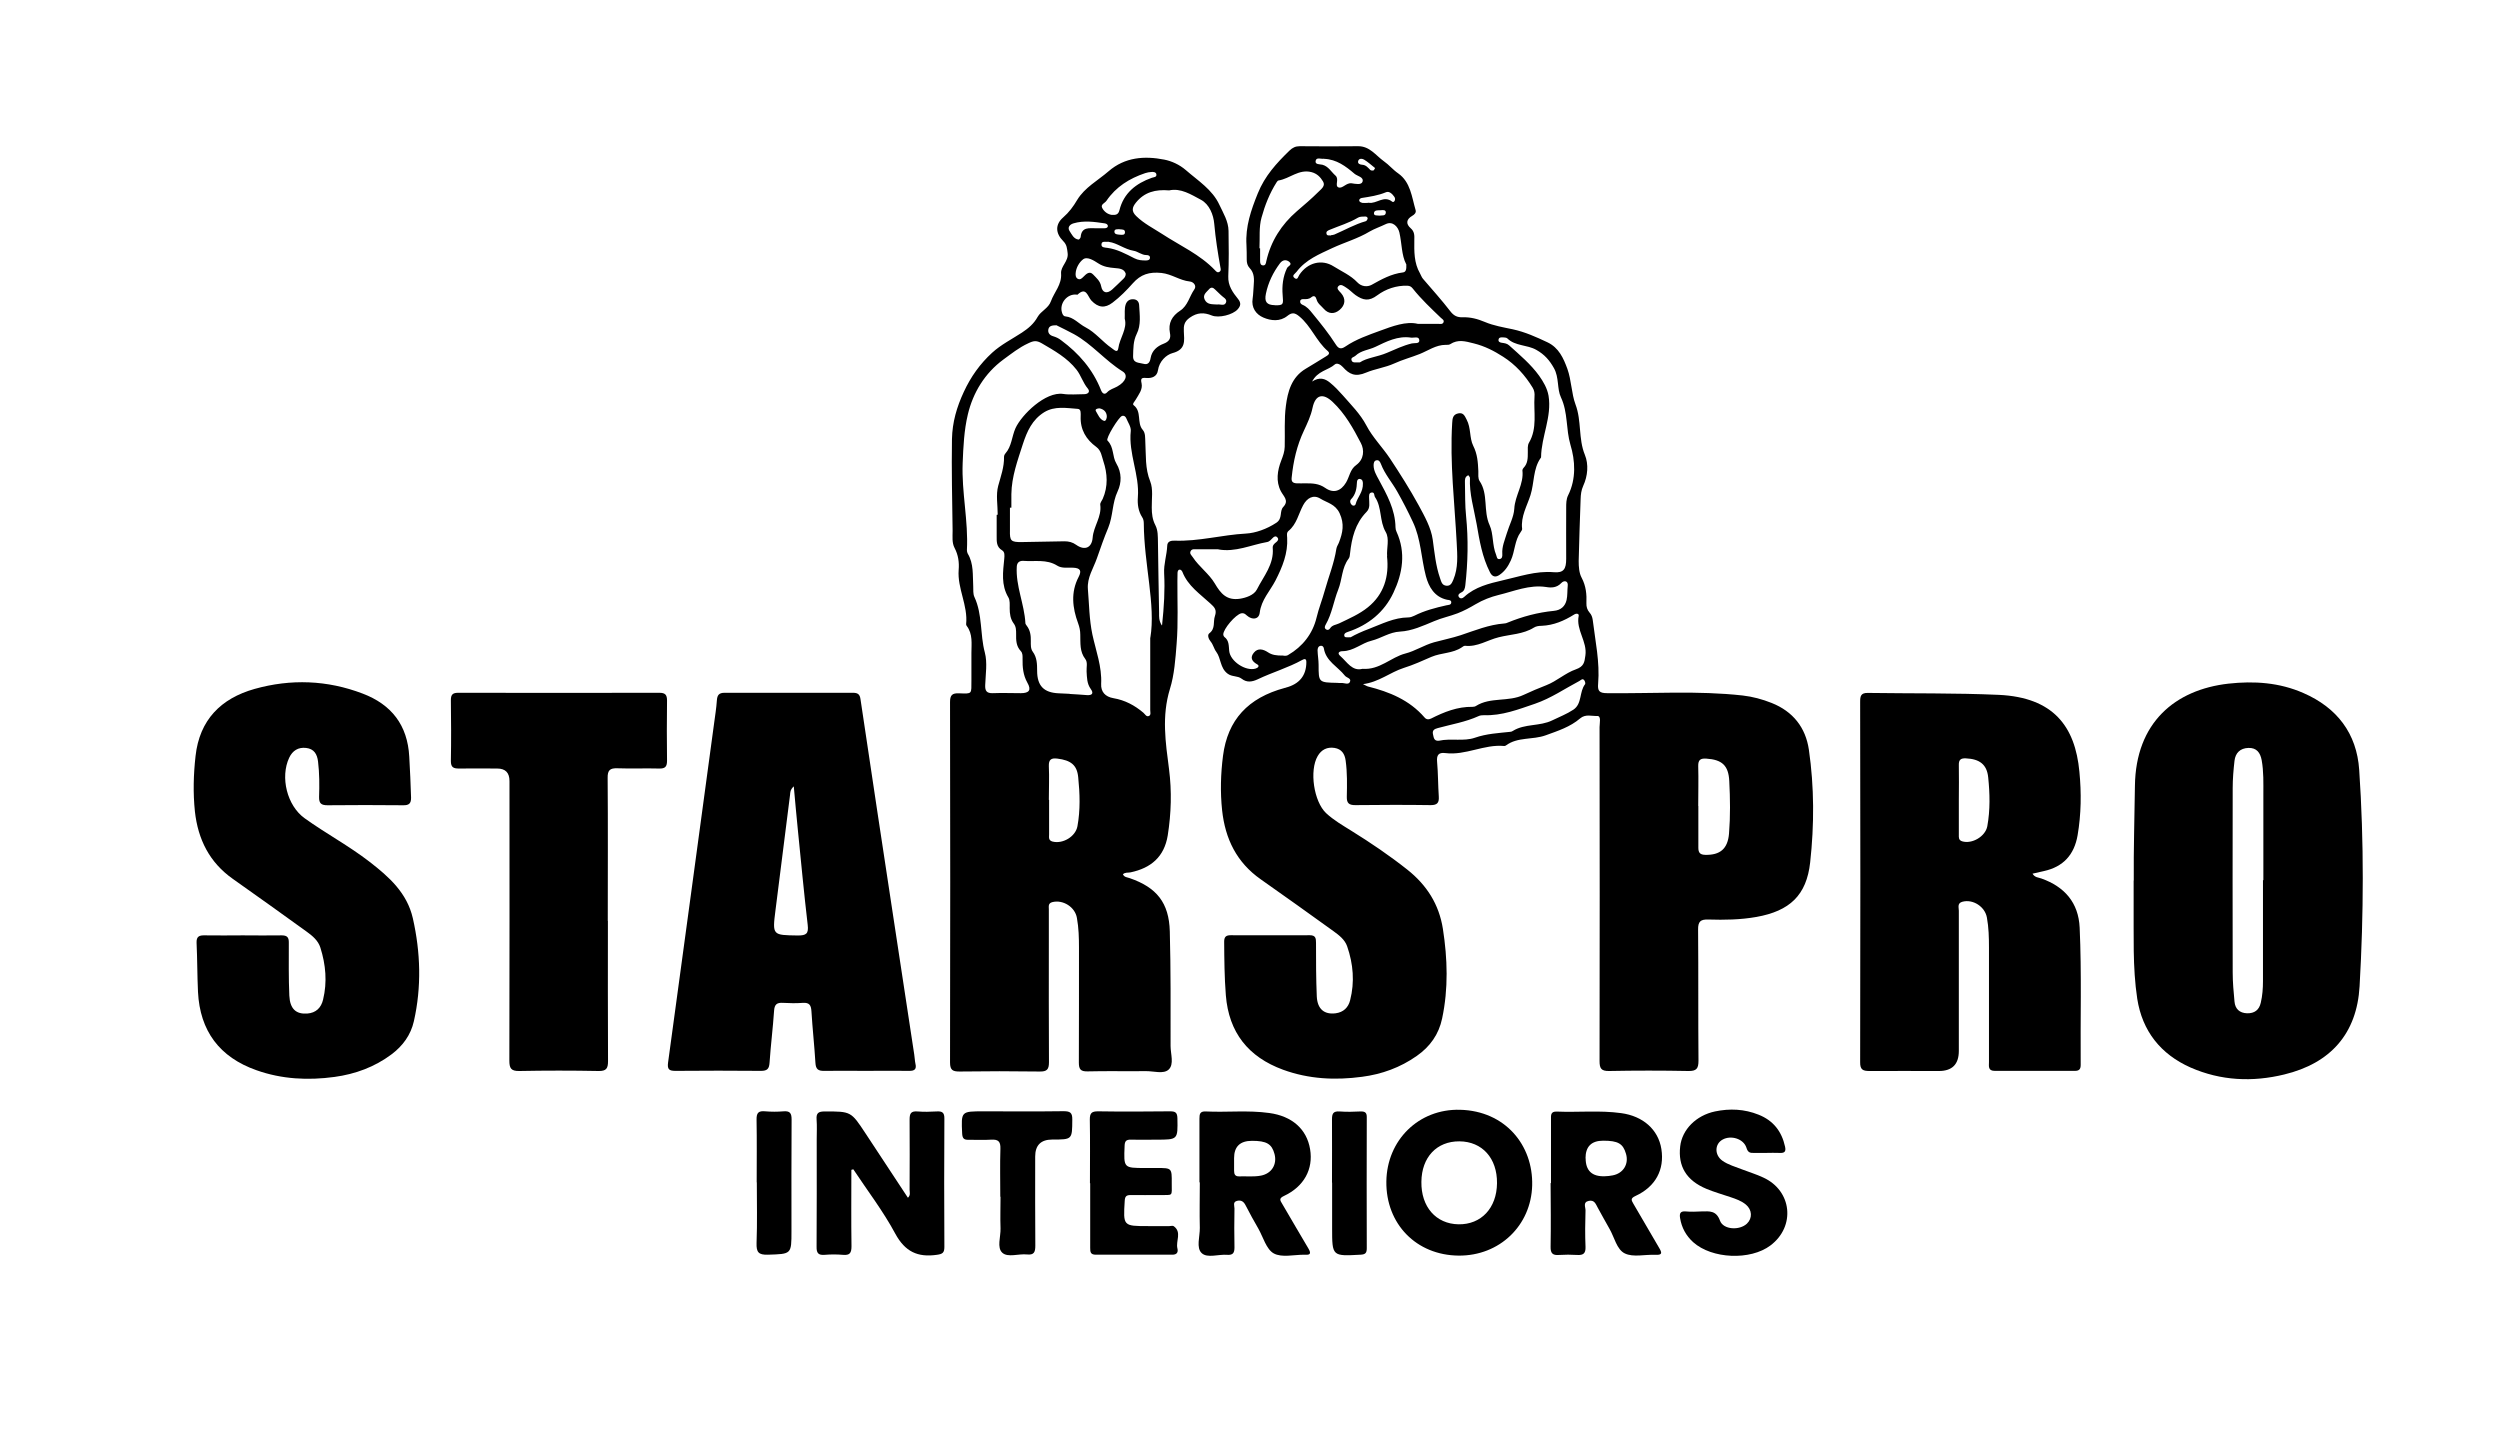
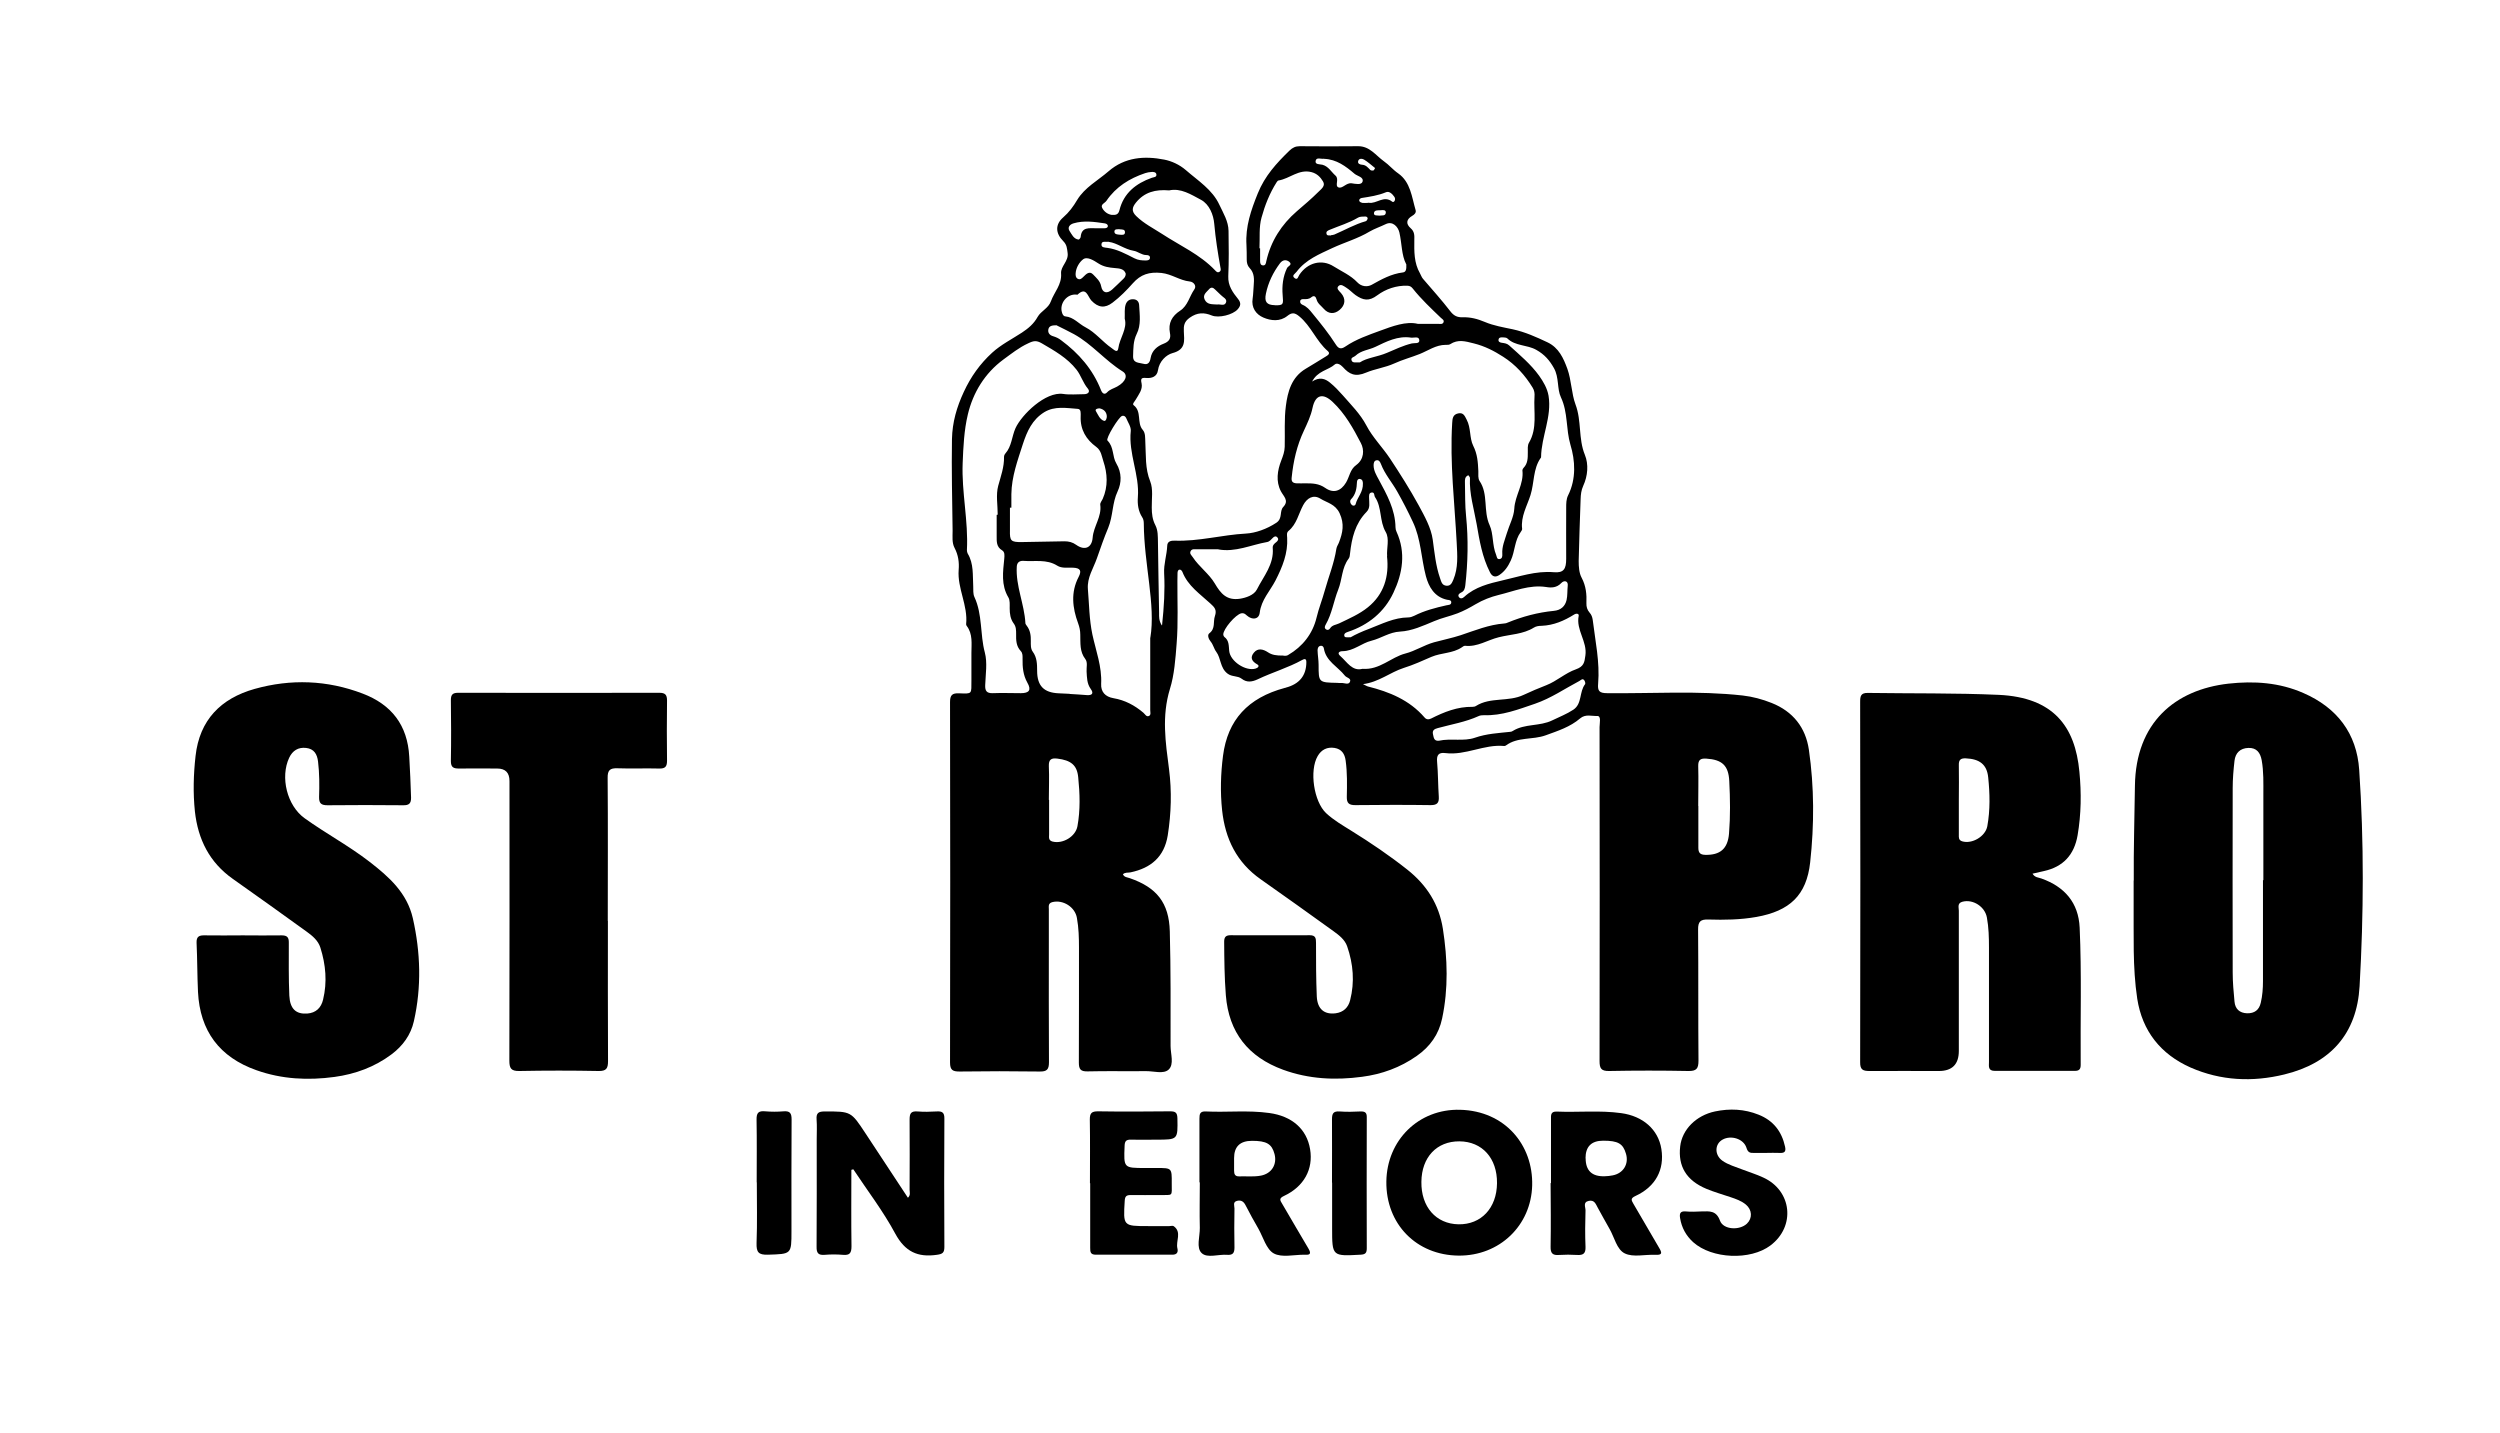
<svg xmlns="http://www.w3.org/2000/svg" id="Capa_1" data-name="Capa 1" viewBox="0 0 194.07 111.25">
  <path d="m90.21,48.52c.15-1.42.23-2.71.16-4-.04-.75.21-1.43.24-2.16.01-.34.3-.4.57-.39,1.87.07,3.68-.45,5.54-.55.74-.04,1.62-.35,2.36-.84.51-.34.22-.89.54-1.23.46-.49.03-.8-.19-1.22-.4-.76-.27-1.61.03-2.38.14-.36.26-.69.27-1.07.03-1.06-.05-2.14.09-3.17.14-1.09.43-2.23,1.55-2.89.52-.3,1.02-.63,1.54-.94.17-.1.38-.23.17-.42-.9-.77-1.3-1.95-2.23-2.71-.35-.29-.57-.3-.91-.03-.58.47-1.29.38-1.87.13-.56-.24-.95-.76-.83-1.48.05-.32.05-.66.08-.98.04-.5.07-.99-.32-1.39-.17-.18-.22-.41-.22-.65,0-.38,0-.75-.02-1.13-.09-1.42.35-2.7.88-4.01.55-1.36,1.45-2.34,2.46-3.32.24-.23.47-.34.8-.34,1.51.01,3.01.02,4.52,0,.91-.01,1.38.72,2.01,1.17.39.27.7.66,1.11.94.96.68,1.05,1.83,1.35,2.85.06.2-.09.35-.27.45-.46.27-.5.62-.11.96.3.26.29.57.28.9-.01.9-.03,1.79.44,2.6.08.14.12.29.23.42.72.84,1.46,1.66,2.13,2.53.27.35.54.47.94.46.61-.02,1.16.12,1.75.37.66.28,1.42.41,2.14.56.97.21,1.83.6,2.7,1.01.89.42,1.25,1.24,1.55,2.06.32.89.32,1.93.63,2.76.49,1.3.21,2.65.73,3.92.3.73.23,1.63-.13,2.41-.15.33-.19.67-.2,1.03-.05,1.6-.12,3.2-.15,4.8,0,.44.03.93.23,1.3.34.64.4,1.29.37,1.98-.01.27.06.51.24.72.15.16.22.36.25.57.2,1.65.56,3.28.42,4.95-.05.56.08.74.7.74,3.51.04,7.02-.21,10.52.18.78.09,1.52.29,2.25.58,1.66.66,2.64,1.91,2.89,3.63.42,2.9.42,5.83.1,8.74-.28,2.57-1.6,3.78-4.17,4.24-1.24.22-2.49.24-3.73.2-.61-.02-.81.15-.8.79.03,3.39,0,6.78.03,10.17,0,.62-.16.81-.79.8-2.05-.04-4.1-.04-6.15,0-.61.01-.74-.2-.74-.77.02-8.64.01-17.29,0-25.93,0-.3.15-.87-.18-.86-.42.02-.91-.17-1.33.19-.77.66-1.71.96-2.67,1.31-1.02.37-2.18.11-3.09.79-.04.03-.09.04-.13.04-1.56-.15-3,.75-4.57.55-.54-.07-.69.17-.64.69.08.89.07,1.79.13,2.68.03.47-.1.67-.62.67-1.95-.03-3.91-.02-5.86,0-.48,0-.67-.14-.66-.64.02-.94.04-1.88-.09-2.82-.07-.52-.31-.89-.86-.98-.57-.09-1.02.13-1.31.63-.66,1.13-.3,3.53.65,4.43.59.55,1.29.95,1.96,1.37,1.5.93,2.96,1.92,4.35,3.02,1.51,1.2,2.46,2.69,2.76,4.6.36,2.32.43,4.64-.06,6.95-.26,1.24-.94,2.19-1.97,2.91-1.28.9-2.71,1.42-4.25,1.62-2.08.28-4.13.18-6.13-.55-2.7-.99-4.21-2.89-4.44-5.78-.11-1.39-.12-2.78-.13-4.16,0-.37.14-.5.5-.5,2.05,0,4.1.01,6.15,0,.45,0,.48.24.48.59,0,1.39,0,2.78.06,4.17.05.98.59,1.41,1.46,1.3.61-.08.99-.45,1.13-1.02.36-1.41.24-2.81-.23-4.17-.18-.53-.63-.87-1.07-1.19-1.87-1.35-3.75-2.69-5.64-4.02-1.87-1.31-2.76-3.14-3-5.36-.15-1.42-.11-2.83.07-4.23.36-2.79,1.94-4.5,4.8-5.27.02,0,.05,0,.07-.02q1.6-.42,1.6-1.99c0-.3-.17-.24-.32-.16-1.1.61-2.32.96-3.45,1.5-.45.21-.85.27-1.25-.04-.32-.25-.75-.13-1.1-.4-.59-.45-.49-1.18-.88-1.7-.17-.22-.23-.55-.43-.79-.16-.19-.28-.51-.1-.64.49-.37.28-.9.43-1.33.17-.49-.03-.69-.35-.98-.8-.74-1.75-1.37-2.17-2.45-.03-.08-.12-.18-.19-.18-.15-.01-.18.13-.19.24-.01.21,0,.42-.01.63-.01,1.62.07,3.26-.06,4.87-.09,1.18-.18,2.44-.52,3.52-.65,2.12-.34,4.15-.07,6.23.22,1.71.17,3.43-.1,5.14-.27,1.67-1.31,2.54-2.89,2.87-.19.04-.42-.02-.59.15.11.24.34.23.53.3,2.09.72,3.05,1.91,3.11,4.13.08,2.97.06,5.93.06,8.9,0,.62.29,1.42-.15,1.83-.4.37-1.17.11-1.78.12-1.51.02-3.02-.02-4.52.02-.54.01-.67-.17-.67-.69.02-2.97,0-5.93.01-8.9,0-.78-.02-1.55-.16-2.32-.14-.85-1.08-1.44-1.91-1.23-.34.09-.27.34-.27.56,0,.82,0,1.65,0,2.47,0,3.13-.01,6.27.01,9.4,0,.56-.16.73-.72.72-2.07-.03-4.15-.03-6.22,0-.52,0-.74-.1-.74-.7.02-9.33.02-18.65,0-27.98,0-.53.16-.7.69-.68,1.07.04.96.07.97-1.01,0-.71,0-1.41,0-2.12,0-.72.12-1.47-.37-2.11-.03-.03-.04-.09-.04-.13.15-1.45-.69-2.77-.58-4.21.05-.59-.03-1.16-.32-1.71-.21-.4-.15-.88-.15-1.32-.03-2.38-.09-4.75-.05-7.13.03-1.31.37-2.48.92-3.66.54-1.17,1.26-2.18,2.2-3.04.69-.63,1.53-1.05,2.31-1.56.5-.33.92-.68,1.22-1.22.26-.46.84-.67,1.03-1.21.26-.72.86-1.3.79-2.17-.04-.55.59-.94.51-1.57-.05-.36-.05-.64-.34-.93-.62-.62-.63-1.3-.01-1.84.46-.4.79-.85,1.09-1.36.59-.97,1.6-1.5,2.43-2.22,1.28-1.11,2.8-1.21,4.33-.91.56.11,1.17.38,1.67.81.95.83,2.07,1.52,2.61,2.7.3.64.7,1.28.71,2.02.02,1.18.03,2.35-.02,3.53-.03.73.35,1.25.76,1.76.26.32.19.55-.03.8-.38.43-1.47.7-2.01.48-.61-.25-1.13-.24-1.71.17-.44.31-.48.63-.46,1.06.03.72.18,1.41-.88,1.69-.48.13-1.03.63-1.13,1.34-.07.48-.47.63-.91.59-.36-.03-.45.03-.36.42.1.48-.23.87-.46,1.27-.08.14-.28.33-.16.42.66.5.23,1.37.71,1.92.22.25.18.62.2.95.06,1.02-.03,2.04.38,3.05.24.6.11,1.35.12,2.03,0,.48.05.93.28,1.37.21.41.19.87.2,1.32.03,1.84.05,3.67.09,5.51,0,.27-.03.56.21.95Zm11.63-18.89c.6-.4,1.03-.23,1.4.07.36.29.69.64,1,.99.65.75,1.35,1.43,1.83,2.34.48.92,1.25,1.69,1.83,2.56.78,1.18,1.54,2.38,2.22,3.62.46.85.97,1.75,1.1,2.68.14,1.02.23,2.02.57,3,.1.29.15.55.5.58.33.02.42-.22.53-.47.39-.92.31-1.9.26-2.86-.16-3.1-.54-6.19-.35-9.3.02-.36.05-.66.47-.75.4-.08.5.19.65.48.35.65.21,1.42.51,2.03.33.65.37,1.29.4,1.97,0,.26-.03.57.09.76.71,1.04.27,2.32.79,3.45.3.65.19,1.55.5,2.29.06.15.05.36.27.33.21-.03.22-.23.21-.39-.04-.58.19-1.07.35-1.61.19-.64.54-1.26.58-1.9.05-1.04.76-1.92.63-2.99,0-.06.04-.14.09-.19.33-.34.33-.76.33-1.19,0-.26-.03-.56.09-.76.67-1.14.35-2.39.43-3.59.02-.24-.01-.47-.14-.68-.59-.97-1.34-1.8-2.3-2.41-.7-.45-1.42-.82-2.26-1.03-.68-.17-1.23-.34-1.85.06-.09.06-.23.05-.35.05-.75,0-1.36.45-2.01.71-.65.26-1.34.44-1.99.74-.68.31-1.5.42-2.16.7-.86.37-1.32.13-1.82-.43-.18-.2-.46-.34-.62-.2-.51.46-1.34.48-1.78,1.36Zm-24.45,10.33s.04,0,.06,0c0-.75-.15-1.55.04-2.25.2-.74.47-1.46.45-2.24,0-.09.04-.19.1-.26.5-.56.5-1.32.79-1.97.48-1.05,2.33-2.86,3.7-2.66.53.08,1.08.02,1.62.02.31,0,.5-.18.3-.43-.38-.45-.53-1.02-.88-1.47-.72-.92-1.71-1.47-2.7-2.05-.4-.23-.62-.21-1.05,0-.72.33-1.31.81-1.93,1.26-1.45,1.07-2.36,2.58-2.76,4.27-.29,1.21-.35,2.51-.4,3.77-.09,2.25.45,4.49.33,6.75,0,.09.02.2.06.27.48.79.38,1.68.43,2.54.01.28-.02.59.09.83.64,1.37.43,2.89.81,4.31.21.79.06,1.69.03,2.53-.02.45.11.64.58.63.73-.03,1.46,0,2.19,0,.65,0,.83-.25.5-.82-.33-.59-.38-1.2-.37-1.84,0-.21.02-.44-.14-.61-.36-.38-.37-.85-.36-1.32,0-.29,0-.57-.18-.81-.27-.36-.32-.77-.32-1.2,0-.28.03-.61-.1-.83-.58-.97-.42-1.99-.32-3.02.02-.24.05-.51-.17-.64-.45-.27-.42-.69-.42-1.12,0-.54,0-1.08,0-1.62Zm11.91,9.54c.42-2.54-.49-5.68-.51-8.87,0-.16-.03-.34-.12-.47-.31-.48-.38-1.02-.34-1.56.14-1.75-.74-3.39-.55-5.15.03-.31-.22-.66-.35-.98-.06-.14-.17-.23-.33-.18-.25.07-1.29,1.76-1.13,1.91.52.51.36,1.24.69,1.78.43.72.41,1.5.1,2.16-.43.9-.35,1.9-.73,2.83-.32.76-.6,1.57-.88,2.37-.27.78-.77,1.49-.7,2.39.1,1.18.1,2.34.35,3.53.27,1.25.75,2.5.68,3.83-.03.61.31,1,.96,1.11.88.15,1.64.55,2.32,1.13.13.11.24.36.45.24.15-.09.08-.3.08-.46,0-1.65,0-3.29,0-5.61Zm16.49,3.6c.2.09.29.16.4.19,1.67.42,3.22,1.05,4.39,2.4.13.16.31.19.51.09,1.01-.51,2.05-.93,3.22-.91.09,0,.2-.02.27-.07,1.13-.71,2.51-.29,3.7-.86.55-.26,1.17-.52,1.76-.75.8-.31,1.48-.95,2.29-1.23.62-.22.67-.54.74-1.07.16-1.09-.74-1.98-.52-3.08.04-.18-.18-.22-.36-.1-.77.48-1.58.83-2.51.87-.21,0-.44.03-.61.14-.83.52-1.83.52-2.73.75-.86.21-1.66.77-2.61.66-.08,0-.18.06-.25.12-.71.48-1.58.41-2.36.74-.69.3-1.41.63-2.15.86-1.06.34-1.94,1.11-3.18,1.26Zm-27.27-13.69s-.08,0-.12,0c0,.59,0,1.17,0,1.76-.02.82.07.92.92.91,1.1-.02,2.21-.04,3.31-.06.34,0,.63.07.92.28.65.46,1.21.23,1.27-.56.07-.89.72-1.63.59-2.56-.02-.14.12-.3.19-.45.43-.97.37-1.98.05-2.93-.12-.35-.16-.82-.54-1.1-.8-.58-1.26-1.35-1.22-2.37,0-.23.05-.58-.23-.59-.87-.06-1.78-.24-2.6.26-.93.58-1.33,1.47-1.66,2.48-.41,1.28-.87,2.52-.89,3.88,0,.35,0,.7,0,1.06Zm21.11,11.49s.22.04.36-.05c1.14-.66,1.91-1.66,2.21-2.9.17-.72.45-1.41.64-2.11.3-1.08.73-2.12.9-3.24.03-.19.15-.34.21-.51.28-.74.43-1.41.04-2.25-.34-.72-.98-.81-1.49-1.13-.55-.34-1.04-.05-1.34.51-.36.67-.5,1.47-1.13,1.99-.17.14-.12.34-.11.53.07,1.21-.37,2.27-.91,3.33-.42.81-1.1,1.5-1.22,2.49-.06.52-.57.6-1,.22-.13-.12-.24-.21-.43-.17-.44.09-1.41,1.22-1.4,1.65,0,.06.04.15.08.18.38.28.34.69.38,1.09.08.81,1.28,1.6,2.05,1.37.2-.06.33-.22.12-.33-.43-.24-.56-.54-.25-.91.31-.38.73-.26,1.08-.03.31.21.65.27,1.2.26Zm14.33-14c-.27.13-.24.37-.24.57.02.87,0,1.75.09,2.61.18,1.79.14,3.57-.06,5.35-.03.25-.08.46-.33.57-.13.06-.27.18-.18.33.11.18.3.13.43,0,.83-.77,1.95-1.04,2.94-1.27,1.3-.29,2.61-.76,4-.64.78.07.97-.25.97-1.04-.01-1.32,0-2.64,0-3.96,0-.33,0-.67.15-.97.64-1.28.55-2.7.18-3.92-.36-1.22-.18-2.5-.74-3.69-.31-.65-.13-1.53-.54-2.26-.34-.61-.73-1.06-1.37-1.42-.72-.41-1.63-.28-2.25-.89-.07-.07-.22-.07-.33-.08-.14,0-.31-.02-.35.16-.04.18.11.24.25.26.21.03.41.05.58.21.82.74,1.68,1.46,2.32,2.35.32.45.63.97.73,1.55.27,1.64-.56,3.16-.58,4.77,0,.02-.01.05-.03.06-.6.85-.49,1.93-.79,2.88-.26.83-.77,1.67-.65,2.62.01.08-.06.18-.11.25-.48.66-.44,1.49-.77,2.21-.22.48-.48.85-.88,1.12-.28.19-.55.18-.74-.21-.6-1.18-.81-2.45-1.03-3.73-.21-1.19-.58-2.36-.52-3.59,0-.07-.09-.15-.14-.22Zm-30.93,16.97s0,0,0,0c.45.03.89.05,1.34.09.42.03.55-.14.3-.48-.3-.42-.29-.88-.32-1.35-.02-.33.1-.71-.1-.97-.45-.58-.37-1.24-.39-1.89,0-.31-.06-.59-.17-.89-.44-1.19-.58-2.4.04-3.59.25-.48.14-.69-.41-.72-.42-.02-.89.07-1.25-.16-.83-.52-1.74-.3-2.62-.37-.29-.02-.5.11-.52.44-.09,1.51.59,2.91.67,4.4,0,.06.06.13.1.19.28.36.33.77.32,1.2,0,.28-.02.59.15.82.33.45.34.96.34,1.48,0,1.17.52,1.7,1.67,1.75.28.01.56.03.85.04Zm4.28-29.11c.02-.44-.04-.8.08-1.14.1-.27.31-.41.6-.39.29.02.43.21.44.47.04.75.16,1.53-.19,2.22-.28.57-.26,1.14-.28,1.72-.02.57.46.5.8.6.38.11.51-.14.56-.45.1-.58.52-.92.99-1.1.45-.17.6-.41.51-.84-.15-.77.16-1.32.79-1.73.6-.39.72-1.11,1.1-1.65.2-.27-.04-.59-.36-.62-.77-.08-1.38-.57-2.18-.66-.96-.1-1.62.11-2.23.8-.48.54-.99,1.06-1.57,1.5-.6.46-1.12.4-1.65-.16-.29-.31-.39-1.11-1.08-.45-.01,0-.04,0-.07-.01-.73-.08-1.35.68-1.13,1.39.04.14.11.29.26.3.65.06,1.04.58,1.57.85.77.4,1.31,1.12,2.02,1.61.18.12.46.43.52.02.11-.81.72-1.52.5-2.3Zm18.46,27.16c1.34.1,2.2-.9,3.33-1.19.75-.19,1.44-.65,2.22-.87.69-.19,1.4-.33,2.07-.55,1.11-.37,2.19-.82,3.38-.91.09,0,.19-.03.27-.07,1.15-.47,2.34-.79,3.58-.91.55-.05.88-.36.99-.84.08-.35.05-.74.09-1.11.05-.39-.29-.44-.5-.21-.35.37-.77.38-1.17.31-1.31-.2-2.5.33-3.71.62-.57.14-1.21.38-1.78.72-.42.25-.9.51-1.39.7-.6.23-1.24.36-1.82.61-.87.36-1.72.76-2.65.81-.82.04-1.46.52-2.22.71-.75.18-1.38.8-2.23.81-.28,0-.45.15-.18.38.53.47.92,1.2,1.72.99Zm-4.42-14.4c.54,0,1.03.01,1.53.36.63.44,1.21.25,1.61-.42.27-.45.31-1.02.79-1.36.62-.45.64-1.18.36-1.71-.59-1.14-1.23-2.29-2.19-3.19-.75-.71-1.34-.57-1.56.46-.13.63-.41,1.21-.66,1.75-.56,1.18-.83,2.39-.96,3.66-.04.33.1.43.38.45.23.01.47,0,.7,0Zm8.72-12.38c.67,0,1.11,0,1.56,0,.16,0,.36.06.43-.13.06-.16-.1-.24-.2-.33-.76-.73-1.53-1.45-2.19-2.28-.11-.14-.22-.21-.41-.22-.87-.03-1.69.26-2.34.74-.66.5-1.11.39-1.69-.01-.25-.18-.45-.41-.71-.57-.18-.11-.43-.34-.63-.12-.17.19.07.37.21.53.4.46.32.94-.1,1.3-.39.34-.86.36-1.25-.09-.2-.23-.47-.4-.55-.72-.06-.22-.19-.34-.41-.16-.18.15-.39.15-.6.14-.12,0-.25.02-.26.17-.02.13.07.22.18.27.34.14.55.39.78.68.64.78,1.27,1.56,1.81,2.41.2.31.39.39.74.15.82-.56,1.78-.89,2.68-1.22.98-.36,2.04-.76,2.94-.54Zm-2.39,18.04c-.05-.63.2-1.35-.11-1.88-.5-.86-.28-1.9-.83-2.71-.08-.12-.02-.37-.24-.36-.26.02-.22.26-.22.44,0,.37.11.76-.2,1.07-.88.9-1.15,2.03-1.28,3.23-.01.14-.03.3-.11.4-.54.71-.49,1.62-.81,2.41-.35.88-.48,1.86-.97,2.71-.08.14-.11.27.03.37.11.08.24.03.31-.08.17-.27.46-.27.71-.39.77-.37,1.58-.72,2.23-1.25,1.24-1,1.66-2.39,1.48-3.96Zm-2.83,6.29c.36-.21.88-.45,1.42-.65,1-.38,1.94-.88,3.05-.89.16,0,.33-.06.47-.13.79-.4,1.64-.62,2.49-.81.16-.04.37-.01.38-.23,0-.18-.18-.18-.32-.2-.99-.21-1.43-1.01-1.65-1.83-.37-1.4-.38-2.89-1.02-4.23-.37-.79-.77-1.57-1.2-2.33-.41-.73-.97-1.36-1.27-2.15-.07-.17-.15-.32-.34-.29-.2.03-.23.23-.23.39,0,.41.21.76.4,1.11.63,1.17,1.28,2.32,1.3,3.71,0,.11.03.24.08.34.74,1.62.47,3.23-.24,4.73-.7,1.5-1.94,2.51-3.53,3.04-.14.05-.29.1-.29.26,0,.21.19.16.49.16Zm-14.1-34.69c-1.06-.09-1.92.14-2.57.95-.29.36-.37.66.02,1.04.59.58,1.33.95,2.01,1.39,1.39.91,2.94,1.59,4.11,2.82.1.11.2.22.36.11.11-.07.09-.2.06-.32-.2-1.12-.38-2.25-.48-3.39-.06-.71-.38-1.52-1.03-1.87-.77-.41-1.57-.93-2.47-.73Zm18.41,5.73c-.37-.7-.33-1.61-.53-2.47-.1-.42-.51-.91-1.06-.64-.41.2-.86.35-1.24.57-.91.55-1.94.84-2.89,1.28-1.04.49-2.07.9-2.79,1.85-.12.16-.41.29-.15.49.24.18.27-.12.37-.26.63-.94,1.73-1.24,2.66-.65.62.39,1.32.69,1.84,1.24.32.34.78.37,1.11.19.77-.43,1.52-.85,2.42-.96.27-.03.28-.28.27-.63Zm-14.58,22.13c-.56,0-1.13,0-1.69,0-.16,0-.35-.04-.45.12-.13.21.05.34.15.49.49.75,1.26,1.28,1.71,2.04.47.8.93,1.34,1.95,1.19.45-.07,1.09-.27,1.32-.72.52-1.03,1.34-1.95,1.23-3.22-.02-.21.12-.34.28-.46.11-.09.21-.22.08-.36-.12-.14-.26-.07-.36.04-.13.13-.25.29-.45.32-1.25.22-2.45.81-3.77.57Zm17.13,14.86c.91-.2,1.92.07,2.78-.23.92-.32,1.83-.36,2.75-.46.07,0,.14-.03.2-.07.93-.58,2.08-.34,3.06-.82.55-.27,1.13-.49,1.64-.83.69-.46.44-1.38.91-1.98.04-.06-.01-.24-.08-.32-.13-.14-.24,0-.36.07-1.14.6-2.2,1.34-3.45,1.77-1.3.44-2.56.94-3.97.89-.14,0-.29.01-.41.07-1.01.46-2.11.64-3.17.93-.27.07-.44.18-.37.48.06.24.06.55.47.5Zm20.13,5.06c0,1.08,0,2.16,0,3.25,0,.38.13.54.53.55,1.16.03,1.75-.47,1.85-1.64.11-1.36.09-2.73.02-4.09-.06-1.21-.56-1.66-1.78-1.74-.45-.03-.64.09-.63.58.03,1.03,0,2.07,0,3.1Zm-34.06-43.28s.02,0,.04,0c0,.33,0,.66,0,.99,0,.15.03.31.2.33.22.03.25-.15.28-.32.35-1.56,1.18-2.85,2.37-3.88.57-.49,1.14-.97,1.67-1.5.23-.23.58-.47.36-.82-.19-.32-.46-.61-.9-.72-.98-.25-1.68.51-2.55.65-.06,0-.11.09-.15.14-.54.85-.91,1.79-1.17,2.74-.21.75-.12,1.58-.16,2.38Zm-16.34,42.81c0,.89,0,1.79,0,2.68,0,.22-.07.47.27.56.79.2,1.78-.38,1.93-1.19.23-1.26.19-2.53.06-3.8-.09-.96-.58-1.32-1.61-1.45-.48-.06-.69.06-.67.59.04.87,0,1.74,0,2.61Zm.58-36.84c-.34,0-.59.04-.64.33-.05.27.12.45.37.52.23.07.43.16.62.31,1.38,1.02,2.47,2.27,3.1,3.88.1.25.27.38.47.17.22-.24.51-.3.78-.45.69-.38.87-.91.42-1.18-1.35-.84-2.37-2.12-3.77-2.89-.46-.25-.94-.48-1.34-.68Zm5.37-4c-.12-.39-.5-.41-.84-.44-.46-.04-.87-.09-1.3-.37-.3-.19-.84-.56-1.17-.31-.28.21-.55.64-.58,1.08-.01.17,0,.34.16.43.18.1.31-.02.43-.14.22-.22.48-.5.77-.19.24.26.54.49.62.91.1.52.45.61.85.26.3-.26.57-.55.86-.82.11-.1.19-.21.2-.4Zm-1.11-4.57c.32.02.53,0,.62-.36.33-1.33,1.28-2.08,2.52-2.52.15-.05.37-.04.35-.25-.02-.2-.23-.21-.39-.2-.16.01-.33.04-.48.09-1.22.41-2.27,1.06-3.01,2.15-.12.18-.47.27-.33.55.15.29.42.49.73.54Zm12.67,7.02c.7.01.68-.07.62-.79-.06-.7.02-1.44.34-2.1.08-.16.44-.25.18-.48-.23-.19-.51-.18-.73.11-.53.71-.91,1.49-1.09,2.36-.13.63.06.88.69.89Zm4.87,29.31s.18.02.32.01c.22-.01.54.16.65-.08.14-.29-.26-.32-.39-.49-.55-.7-1.47-1.12-1.63-2.11-.02-.12-.1-.22-.23-.21-.21.02-.26.2-.26.36.01.37.08.75.08,1.12,0,1.37,0,1.37,1.46,1.4Zm1.75-24.88c.53-.36,1.36-.42,2.1-.74.64-.27,1.26-.57,1.93-.73.22-.05.59.05.58-.24-.02-.35-.41-.18-.64-.21-1.03-.16-1.92.31-2.78.72-.5.24-1.1.27-1.53.68-.12.12-.41.13-.3.39.08.18.28.13.64.13Zm-2.79-15.81c-.22.05-.59-.15-.65.17-.06.3.33.25.53.3.47.13.68.55,1.01.84.32.28-.09.8.24.92.32.11.59-.38,1.02-.32.28.04.75.15.84-.12.12-.37-.4-.43-.62-.62-.68-.58-1.39-1.12-2.36-1.16Zm-17.67,5.4c.21,0,.42,0,.63,0,.12,0,.26-.04.26-.17,0-.13-.12-.19-.24-.21-.81-.12-1.62-.24-2.43,0-.3.09-.47.32-.31.58.18.27.32.63.71.68.04,0,.15-.12.16-.2.07-.82.69-.67,1.21-.68Zm.98,1.05c-.27.03-.54-.08-.58.16-.05.3.24.28.44.31.77.1,1.44.47,2.11.81.29.15.58.17.88.17.14,0,.31-.02.33-.19.02-.19-.14-.23-.28-.23-.37,0-.66-.28-.98-.33-.72-.12-1.29-.61-1.92-.69Zm8.39,4.87c.23-.05.57.15.69-.15.12-.29-.24-.41-.4-.59-.14-.15-.31-.28-.45-.43-.16-.17-.32-.19-.47-.01-.19.22-.5.42-.34.78.19.43.6.37.98.4Zm8.84-5.38c.08-.01.18-.02.26-.05.82-.35,1.59-.8,2.45-1.04.06-.02.13-.14.14-.21,0-.11-.11-.16-.2-.15-.18,0-.4,0-.54.08-.7.42-1.47.64-2.21.95-.14.06-.28.12-.25.29.03.2.21.13.35.15Zm2.86-2.51h0s.05-.02.07-.01c.61.11,1.17-.61,1.83-.08.13.1.31-.17.16-.38-.15-.22-.39-.46-.64-.36-.62.26-1.26.35-1.9.45-.11.02-.23.12-.17.25.03.06.14.11.22.13.14.02.28,0,.42,0Zm-.38,21.77c-.01-.09,0-.31-.24-.34-.14-.02-.22.11-.22.23-.02.5-.09.97-.47,1.36-.1.11-.06.33.09.44.11.09.25.04.28-.09.13-.52.59-.92.56-1.6Zm-20.44-5.82c-.17,0-.37.06-.29.21.17.28.3.65.63.76.14.05.23-.2.22-.37-.03-.35-.25-.53-.56-.6Zm21.39-18.65c-.29-.23-.56-.48-.86-.66-.12-.07-.4-.13-.46.12-.05.21.16.27.32.28.29.02.44.22.62.4.05.05.17.06.25.04.04,0,.07-.1.13-.19Zm.34,3.69c.18-.04.48.06.49-.25,0-.21-.23-.19-.39-.17-.2.01-.5-.03-.53.21-.03.25.26.18.43.21Zm-20.17,1.05c-.16.02-.39-.04-.41.17-.01.25.24.24.42.26.16.01.39.05.4-.17.02-.27-.24-.23-.42-.25Z" />
  <path d="m165.64,68.36c-.02-2.45.06-4.9.09-7.35.06-4.92,3.12-7.47,7.26-7.94,1.99-.22,3.96-.09,5.82.73,2.6,1.13,4.14,3.13,4.33,5.96.38,5.6.35,11.21.03,16.8-.21,3.68-2.25,5.98-5.85,6.85-2.46.6-4.92.49-7.27-.54-2.32-1.03-3.75-2.83-4.14-5.34-.37-2.45-.26-4.93-.28-7.41,0-.59,0-1.18,0-1.77Zm10.03-.03s.02,0,.03,0c0-2.21,0-4.42,0-6.64,0-.89.03-1.79-.13-2.68-.11-.58-.39-.97-1.03-.95-.64.02-1.01.39-1.08,1-.08.7-.14,1.41-.14,2.11-.01,4.78-.01,9.56,0,14.33,0,.75.07,1.5.14,2.25.05.57.39.89.98.91.57.01.93-.25,1.06-.82.13-.55.17-1.12.17-1.68,0-2.61,0-5.22,0-7.84Z" />
  <path d="m157.78,67.82c.18.31.46.29.7.38,1.79.64,2.87,1.87,2.96,3.81.16,3.55.05,7.11.08,10.66,0,.33-.12.46-.45.46-2.07,0-4.14,0-6.22,0-.54,0-.45-.37-.45-.68,0-2.97,0-5.93,0-8.9,0-.78-.02-1.55-.16-2.32-.15-.85-1.08-1.45-1.9-1.23-.42.11-.28.45-.28.7,0,3.63,0,7.25,0,10.88q0,1.56-1.55,1.56c-1.79,0-3.58-.01-5.37,0-.52,0-.75-.09-.74-.69.02-9.32.02-18.65,0-27.97,0-.44.05-.7.6-.69,3.39.05,6.78,0,10.17.15,4.22.2,5.92,2.43,6.25,5.97.16,1.65.14,3.29-.14,4.93-.26,1.51-1.11,2.45-2.62,2.78-.27.06-.55.13-.88.2Zm-5.72-5.77c0,.92,0,1.83,0,2.75,0,.2-.03.42.26.51.76.23,1.8-.37,1.95-1.17.23-1.26.2-2.53.07-3.79-.1-1.01-.67-1.43-1.73-1.48-.39-.02-.56.1-.55.51.02.89,0,1.79,0,2.68Z" />
-   <path d="m67.24,83.13c-1.08,0-2.17-.02-3.25,0-.47.01-.66-.12-.69-.62-.08-1.34-.23-2.67-.31-4.01-.03-.47-.16-.68-.66-.65-.52.04-1.04.03-1.55,0-.47-.03-.66.12-.69.62-.09,1.34-.26,2.67-.35,4.01-.03.47-.16.65-.66.65-2.21-.02-4.43-.02-6.64,0-.49,0-.65-.11-.58-.64,1.2-8.77,2.38-17.54,3.57-26.31.08-.61.18-1.21.22-1.82.03-.4.16-.58.6-.58,3.32.01,6.64,0,9.96,0,.37,0,.54.11.59.51.86,5.8,1.74,11.59,2.62,17.38.51,3.4,1.03,6.79,1.55,10.19.04.23.04.47.09.7.11.45-.07.58-.5.57-1.11-.02-2.21,0-3.32,0Zm-5.63-22.08c-.28.27-.26.46-.28.65-.38,2.98-.75,5.96-1.13,8.95-.25,1.97-.24,1.94,1.74,1.97.65,0,.84-.14.76-.82-.29-2.47-.52-4.95-.77-7.43-.11-1.07-.2-2.13-.31-3.32Z" />
  <path d="m18.89,72.61c.99,0,1.98.02,2.97,0,.43,0,.57.15.56.58,0,1.37-.02,2.73.04,4.1.05,1.03.52,1.45,1.39,1.39.68-.05,1.08-.45,1.23-1.08.33-1.36.21-2.71-.21-4.04-.17-.54-.6-.9-1.04-1.22-1.91-1.38-3.82-2.75-5.75-4.11-1.82-1.28-2.71-3.07-2.95-5.24-.15-1.44-.11-2.87.05-4.3.31-2.81,1.97-4.47,4.58-5.21,2.82-.79,5.64-.69,8.39.36,2.24.85,3.49,2.45,3.62,4.9.06,1.06.11,2.12.14,3.17.01.47-.17.61-.62.6-1.95-.02-3.91-.02-5.86,0-.49,0-.67-.14-.66-.64.03-.92.03-1.84-.08-2.75-.07-.58-.31-.99-.93-1.06-.61-.07-1.05.21-1.31.76-.71,1.51-.17,3.72,1.2,4.7,1.64,1.18,3.44,2.14,5.04,3.38,1.51,1.17,2.91,2.41,3.36,4.39.6,2.66.68,5.32.08,7.98-.24,1.07-.86,1.92-1.74,2.58-1.31.98-2.81,1.53-4.42,1.75-2.05.28-4.09.18-6.06-.52-2.87-1.01-4.39-3.05-4.54-6.08-.06-1.27-.05-2.54-.11-3.81-.02-.5.21-.59.63-.58.99.02,1.98,0,2.97,0Z" />
  <path d="m47.19,71.5c0,3.63-.01,7.25.01,10.88,0,.57-.14.77-.74.76-2.05-.04-4.1-.04-6.15,0-.65.01-.77-.22-.77-.82.02-7.23.01-14.46.01-21.69q0-.97-.95-.97c-.99,0-1.98-.02-2.97,0-.43,0-.63-.09-.63-.58.03-1.58.02-3.16,0-4.73,0-.43.14-.57.57-.57,5.2.01,10.41.01,15.61,0,.47,0,.6.16.6.61-.02,1.55-.02,3.11,0,4.66,0,.46-.14.62-.6.61-1.08-.03-2.17.02-3.25-.02-.58-.02-.77.15-.76.75.03,3.7.01,7.39.01,11.09Z" />
  <path d="m66.09,90.82c0,1.97-.02,3.94.01,5.92,0,.53-.13.72-.67.67-.47-.04-.94-.04-1.41,0-.49.04-.64-.13-.63-.63.02-2.78.01-5.55.01-8.33,0-.52.03-1.04-.01-1.55-.04-.52.17-.62.64-.62,2.03,0,2.03-.01,3.15,1.69,1.09,1.66,2.19,3.33,3.3,5.01.22-.2.13-.43.13-.62,0-1.81.02-3.62,0-5.43,0-.47.08-.69.61-.65.49.04.99.03,1.48,0,.44-.03.62.08.61.57-.02,3.32-.02,6.63,0,9.95,0,.46-.15.55-.59.61-1.48.21-2.46-.24-3.22-1.64-.94-1.75-2.16-3.34-3.26-5-.05.01-.1.03-.14.04Z" />
  <path d="m113.23,97.47c-3.28-.03-5.65-2.45-5.61-5.75.04-3.21,2.51-5.66,5.73-5.57,3.48.09,5.67,2.73,5.59,5.87-.08,3.1-2.52,5.48-5.72,5.45Zm-2.89-5.73c-.03,1.94,1.13,3.27,2.88,3.3,1.76.03,2.97-1.26,2.99-3.19.02-1.94-1.15-3.24-2.92-3.25-1.76-.01-2.93,1.23-2.95,3.14Z" />
  <path d="m120.4,91.83c0-1.65,0-3.3,0-4.94,0-.31-.04-.62.45-.6,1.67.07,3.34-.11,5,.12,1.69.23,2.88,1.27,3.12,2.79.25,1.6-.45,2.92-2.01,3.64-.41.19-.32.33-.16.61.67,1.13,1.32,2.28,1.99,3.41.23.38.28.58-.29.55-.8-.04-1.71.21-2.37-.11-.63-.3-.81-1.27-1.2-1.93-.31-.53-.59-1.07-.89-1.6-.16-.28-.25-.64-.7-.55-.49.1-.25.49-.26.75-.03.94-.04,1.88,0,2.82.02.51-.17.66-.65.63-.47-.03-.94-.03-1.41,0-.49.04-.66-.13-.65-.63.03-1.65.01-3.29,0-4.94Zm2.69-1.92q0,1.45,1.48,1.4c.21,0,.42-.03.63-.07.82-.16,1.26-.89,1.02-1.68-.23-.79-.62-1.01-1.77-1.01q-1.37,0-1.37,1.37Z" />
  <path d="m93.11,91.78c0-1.65,0-3.29,0-4.94,0-.36.04-.58.49-.56,1.64.08,3.29-.11,4.93.12,1.76.24,2.91,1.24,3.17,2.81.26,1.55-.47,2.9-2.03,3.63-.43.2-.28.36-.13.62.68,1.15,1.34,2.31,2.03,3.46.2.34.19.52-.26.48-.02,0-.05,0-.07,0-.8,0-1.74.24-2.36-.1-.58-.32-.82-1.26-1.2-1.93-.34-.59-.67-1.18-.98-1.79-.15-.3-.34-.44-.67-.36-.35.09-.2.38-.2.59-.02,1.01-.02,2.02,0,3.03,0,.42-.12.6-.56.57-.68-.06-1.54.28-1.98-.13-.45-.41-.14-1.29-.15-1.96-.03-1.18,0-2.35,0-3.53Zm2.69-1.89c0,.33,0,.66,0,.99,0,.28.08.45.4.44.56-.02,1.13.05,1.69-.06.82-.16,1.26-.86,1.05-1.67-.21-.79-.61-1.03-1.75-1.03q-1.39,0-1.39,1.34Z" />
  <path d="m137.07,89.5c-.31,0-.61,0-.92,0-.31.01-.47-.04-.58-.41-.23-.7-1.2-.98-1.84-.63-.63.34-.65,1.19-.03,1.64.46.33,1.02.47,1.54.68.54.21,1.11.38,1.64.63,2.23,1.02,2.52,3.79.56,5.27-1.56,1.18-4.55,1.05-6-.25-.56-.51-.9-1.13-1.02-1.88-.05-.33,0-.54.42-.51.42.04.85.02,1.27,0,.6-.01,1.12-.08,1.41.72.26.71,1.52.77,2.09.23.44-.42.41-1.07-.08-1.48-.35-.29-.78-.44-1.2-.58-.62-.21-1.26-.39-1.86-.64-1.56-.65-2.22-1.75-2.04-3.3.15-1.31,1.24-2.4,2.7-2.71,1.15-.24,2.28-.19,3.38.25,1.14.45,1.8,1.29,2.06,2.48.09.4-.05.51-.42.49-.35-.02-.71,0-1.06,0Z" />
  <path d="m84.61,91.85c0-1.65.02-3.3-.01-4.95,0-.5.15-.63.64-.63,1.86.03,3.72.02,5.58,0,.41,0,.57.08.58.54.03,1.66.05,1.66-1.64,1.66-.66,0-1.32.02-1.98,0-.37-.01-.47.13-.48.49-.07,1.71-.08,1.71,1.6,1.71.31,0,.61,0,.92,0,1.14,0,1.15,0,1.14,1.17,0,1.08.13.91-.94.93-.75,0-1.51.01-2.26,0-.34,0-.43.12-.45.45-.12,1.96-.13,1.96,1.83,1.96.54,0,1.08,0,1.63,0,.12,0,.27-.05.35.01.64.47.14,1.15.28,1.72.07.28-.02.49-.39.49-1.98,0-3.96-.01-5.94,0-.42,0-.44-.21-.44-.53,0-1.67,0-3.34,0-5.02Z" />
-   <path d="m77.65,92.91c0-1.25-.03-2.49.01-3.74.02-.58-.19-.73-.72-.7-.59.04-1.18,0-1.76.01-.36.01-.47-.12-.49-.49-.08-1.72-.09-1.72,1.65-1.72,2.07,0,4.14.02,6.21-.01.51,0,.7.1.69.65-.01,1.55.01,1.55-1.55,1.55q-1.33,0-1.33,1.32c0,2.3-.01,4.61.01,6.91,0,.5-.09.75-.65.69-.65-.07-1.48.26-1.91-.13-.44-.4-.12-1.24-.14-1.89-.03-.82,0-1.65,0-2.47Z" />
  <path d="m58.74,91.79c0-1.62.02-3.24-.01-4.87-.01-.55.16-.7.68-.65.47.04.94.04,1.41,0,.5-.04.63.14.63.63-.02,2.89-.01,5.78-.01,8.67,0,1.81,0,1.77-1.83,1.83-.73.02-.9-.19-.88-.9.06-1.57.02-3.15.02-4.72Z" />
  <path d="m103.4,91.81c0-1.65.01-3.29,0-4.93,0-.45.11-.63.59-.6.54.04,1.08.03,1.62,0,.36-.01.5.09.49.47-.01,3.38-.01,6.77,0,10.15,0,.36-.1.48-.48.5-2.21.12-2.21.13-2.21-2.07,0-1.18,0-2.35,0-3.53Z" />
</svg>